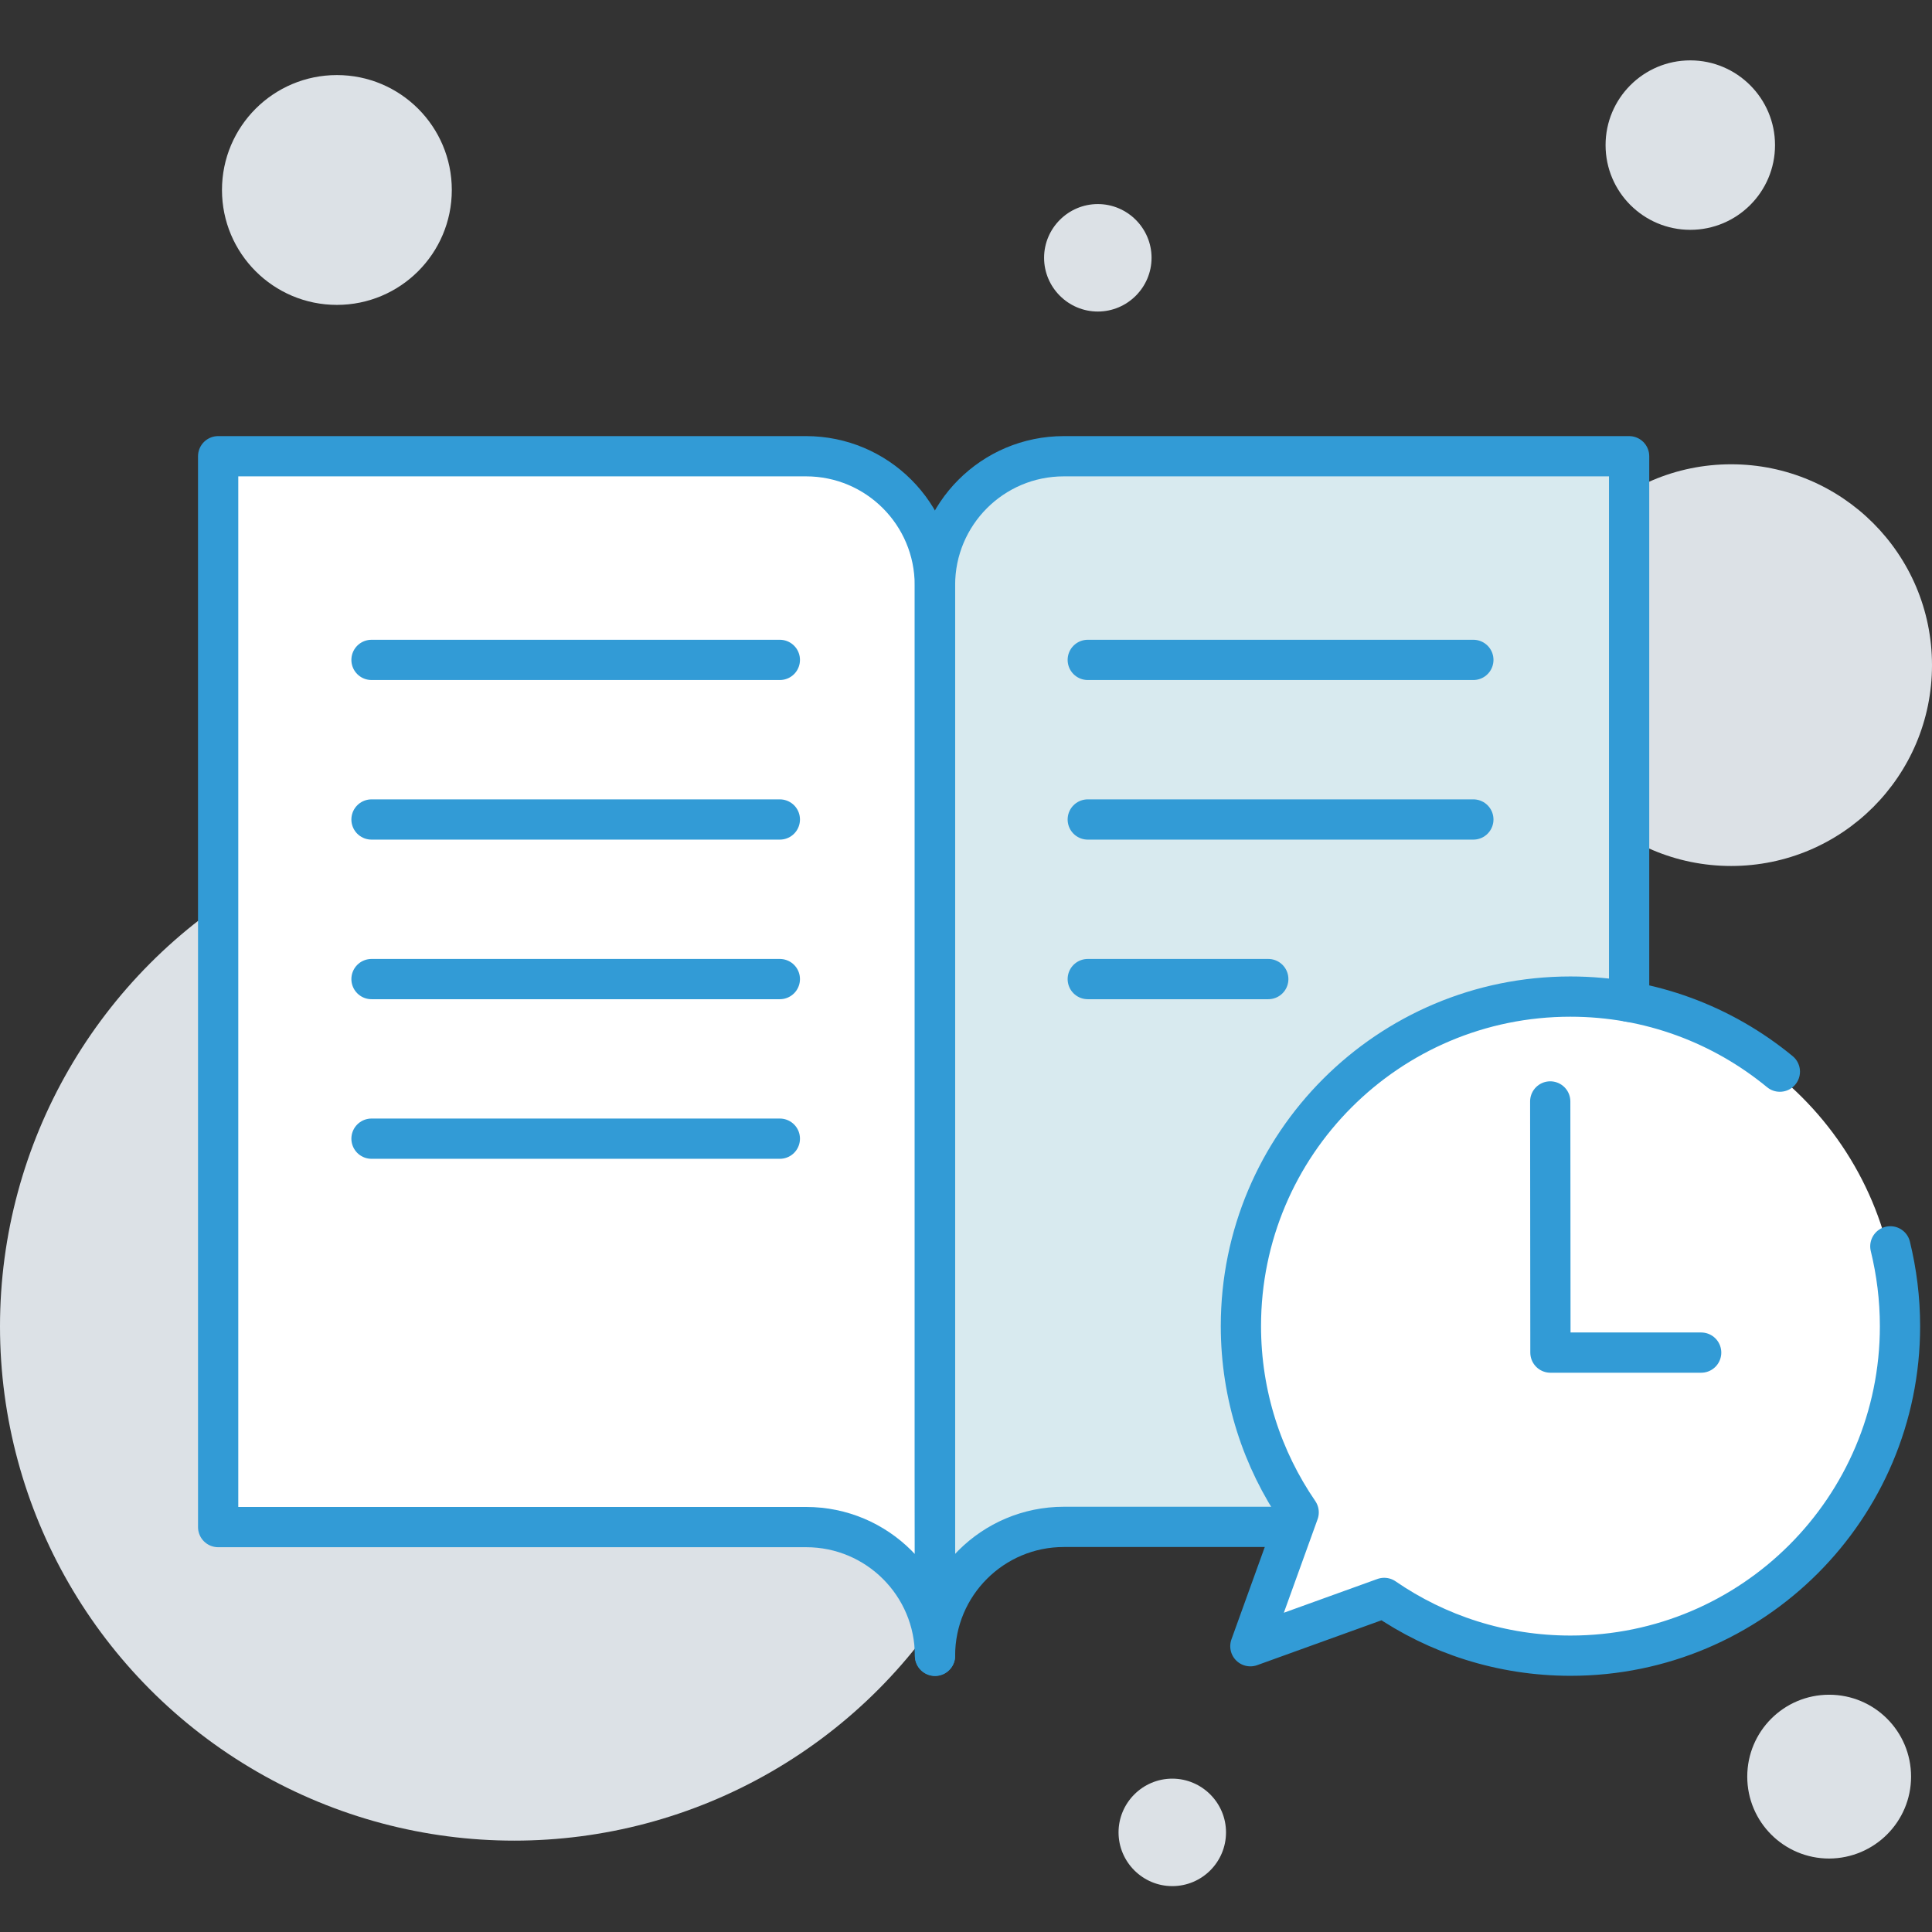
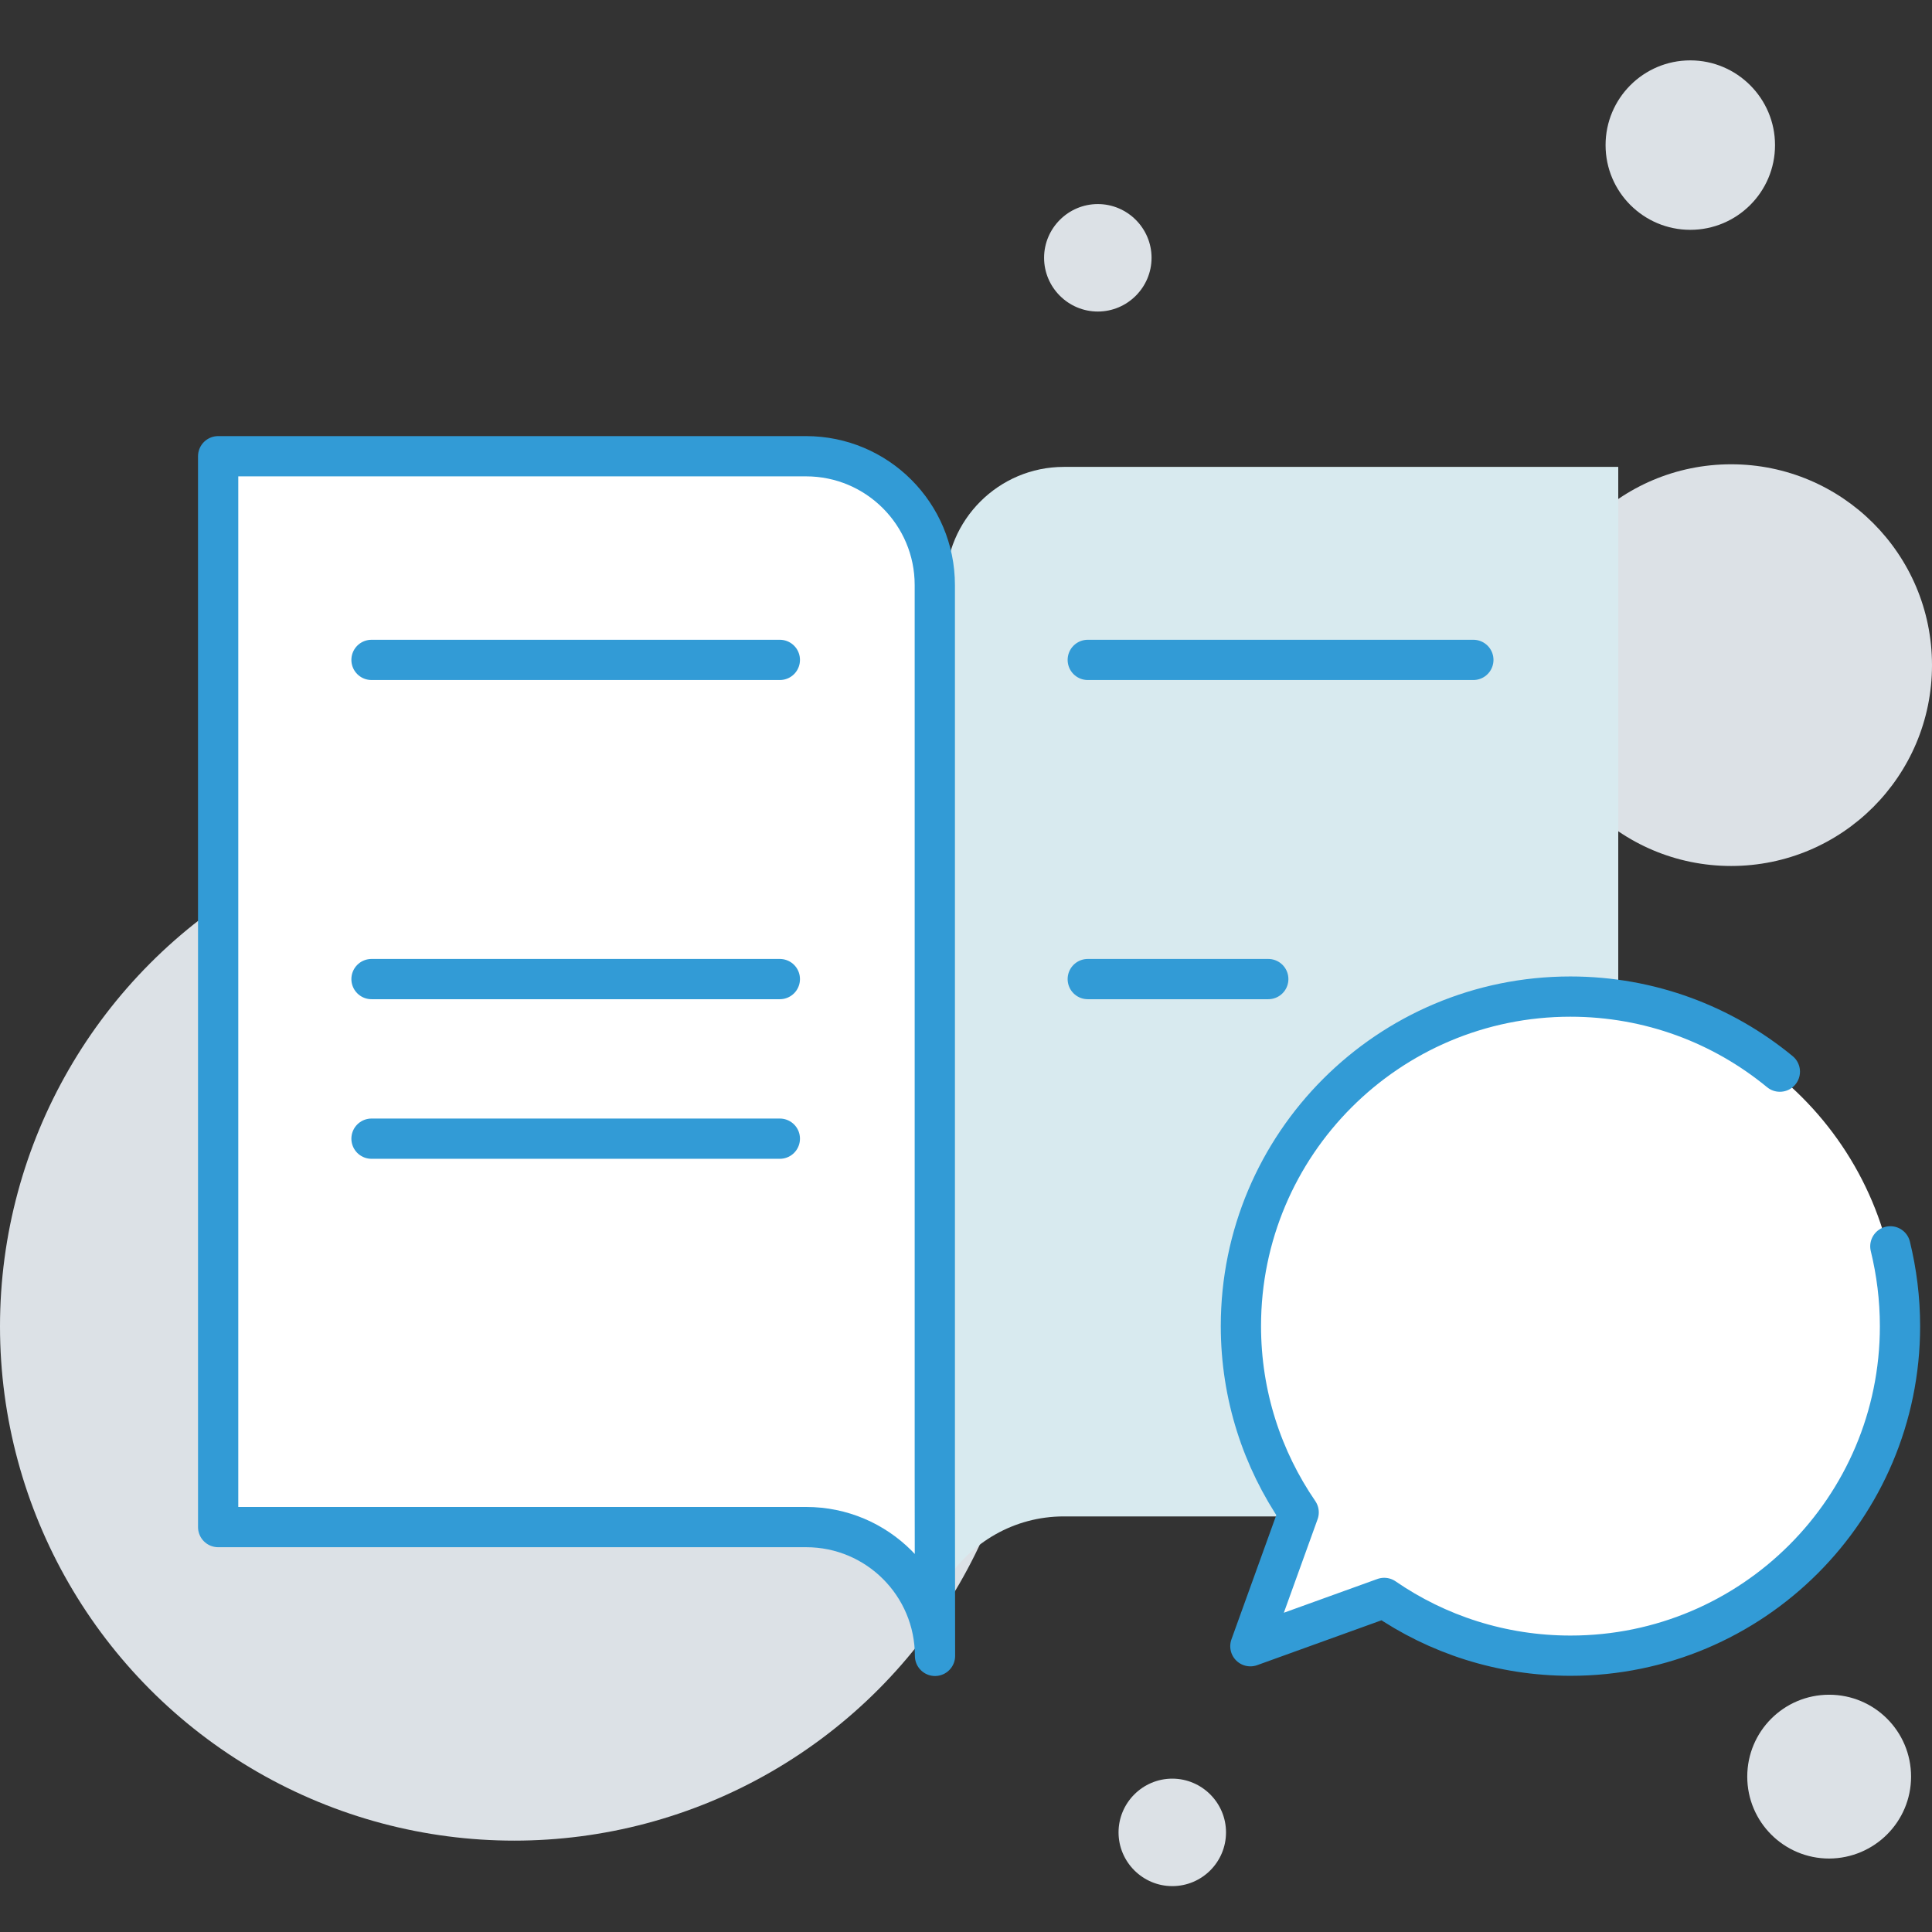
<svg xmlns="http://www.w3.org/2000/svg" enable-background="new 0 0 96 96" viewBox="0 0 96 96">
  <rect x="0" y="0" width="96" height="96" fill="#333333" stroke="none" />
  <ellipse cx="25.55" cy="65.91" fill="#dce1e6" rx="25.55" ry="25.55" />
  <circle cx="86.02" cy="33.05" fill="#dce1e6" r="9.98" />
-   <circle cx="16.74" cy="9.44" fill="#dce1e6" r="5.71" />
  <path d="m88.2 7.21c0-2.32-1.89-4.21-4.21-4.21-2.33 0-4.21 1.89-4.21 4.21 0 2.33 1.89 4.21 4.21 4.21s4.21-1.88 4.21-4.21z" fill="#dce1e6" />
  <path d="m60.92 91.05c0-1.47-1.2-2.67-2.67-2.67s-2.67 1.2-2.67 2.67 1.2 2.67 2.67 2.67c1.48 0 2.67-1.2 2.67-2.67z" fill="#dce1e6" />
-   <path d="m94.96 88.28c0-2.25-1.82-4.07-4.07-4.07s-4.07 1.82-4.07 4.07 1.82 4.07 4.07 4.07c2.25-.01 4.07-1.83 4.07-4.07z" fill="#dce1e6" />
+   <path d="m94.96 88.28c0-2.25-1.82-4.07-4.07-4.07s-4.07 1.82-4.07 4.07 1.82 4.07 4.07 4.07c2.25-.01 4.07-1.83 4.07-4.07" fill="#dce1e6" />
  <path d="m57.22 12.81c0-1.47-1.2-2.67-2.67-2.67s-2.67 1.2-2.67 2.67 1.2 2.67 2.67 2.67 2.67-1.2 2.67-2.67z" fill="#dce1e6" />
  <path d="m40.06 23.2h-28.69v52.14h28.68c2.47 0 4.65 1.3 5.87 3.25v-49.51c.01-3.24-2.62-5.88-5.86-5.88z" fill="#fff" />
  <path d="m63.94 75.23c-1.84-2.77-2.81-5.99-2.81-9.33 0-9.32 7.58-16.9 16.9-16.9.8 0 1.6.07 2.38.18v-25.98h-27.55c-3.24 0-5.87 2.64-5.87 5.87v49.53c1.23-1.95 3.4-3.25 5.87-3.25h11.04z" fill="#d8eaef" />
  <path d="m78.03 49.75c-8.98 0-16.27 7.28-16.27 16.27 0 3.37 1.02 6.5 2.78 9.1l-2.42 6.68 6.66-2.41c2.63 1.82 5.81 2.89 9.25 2.89 8.98 0 16.27-7.28 16.27-16.27 0-8.97-7.28-16.26-16.27-16.26z" fill="#fff" />
  <g style="fill:none;stroke:#329bd6;stroke-width:2;stroke-linecap:round;stroke-linejoin:round;stroke-miterlimit:10">
    <path d="m46.46 82.28c0-3.54-2.87-6.4-6.4-6.4h-29.22v-2.63-50.58h29.21c3.54 0 6.4 2.87 6.4 6.4v44.17z" />
-     <path d="m80.95 49.78v-27.11h-28.09c-3.54 0-6.4 2.87-6.4 6.4v44.17 9.03c0-3.54 2.87-6.4 6.4-6.4h11.34" />
    <path d="m38.75 32.79h-20.29" />
-     <path d="m38.75 40.72h-20.29" />
    <path d="m38.75 48.65h-20.29" />
    <path d="m73.21 32.79h-19.16" />
-     <path d="m73.21 40.72h-19.16" />
    <path d="m63.02 48.65h-8.97" />
    <path d="m38.75 56.58h-20.29" />
    <path d="m88.44 53.25c-2.83-2.33-6.45-3.73-10.41-3.73-9.04 0-16.37 7.33-16.37 16.37 0 3.44 1.06 6.62 2.87 9.26l-2.4 6.65 6.65-2.4c2.63 1.81 5.82 2.87 9.26 2.87 9.04 0 16.37-7.33 16.37-16.37 0-1.37-.17-2.7-.48-3.97" />
-     <path d="m77.03 54.73.01 12.48h7.49" />
  </g>
</svg>